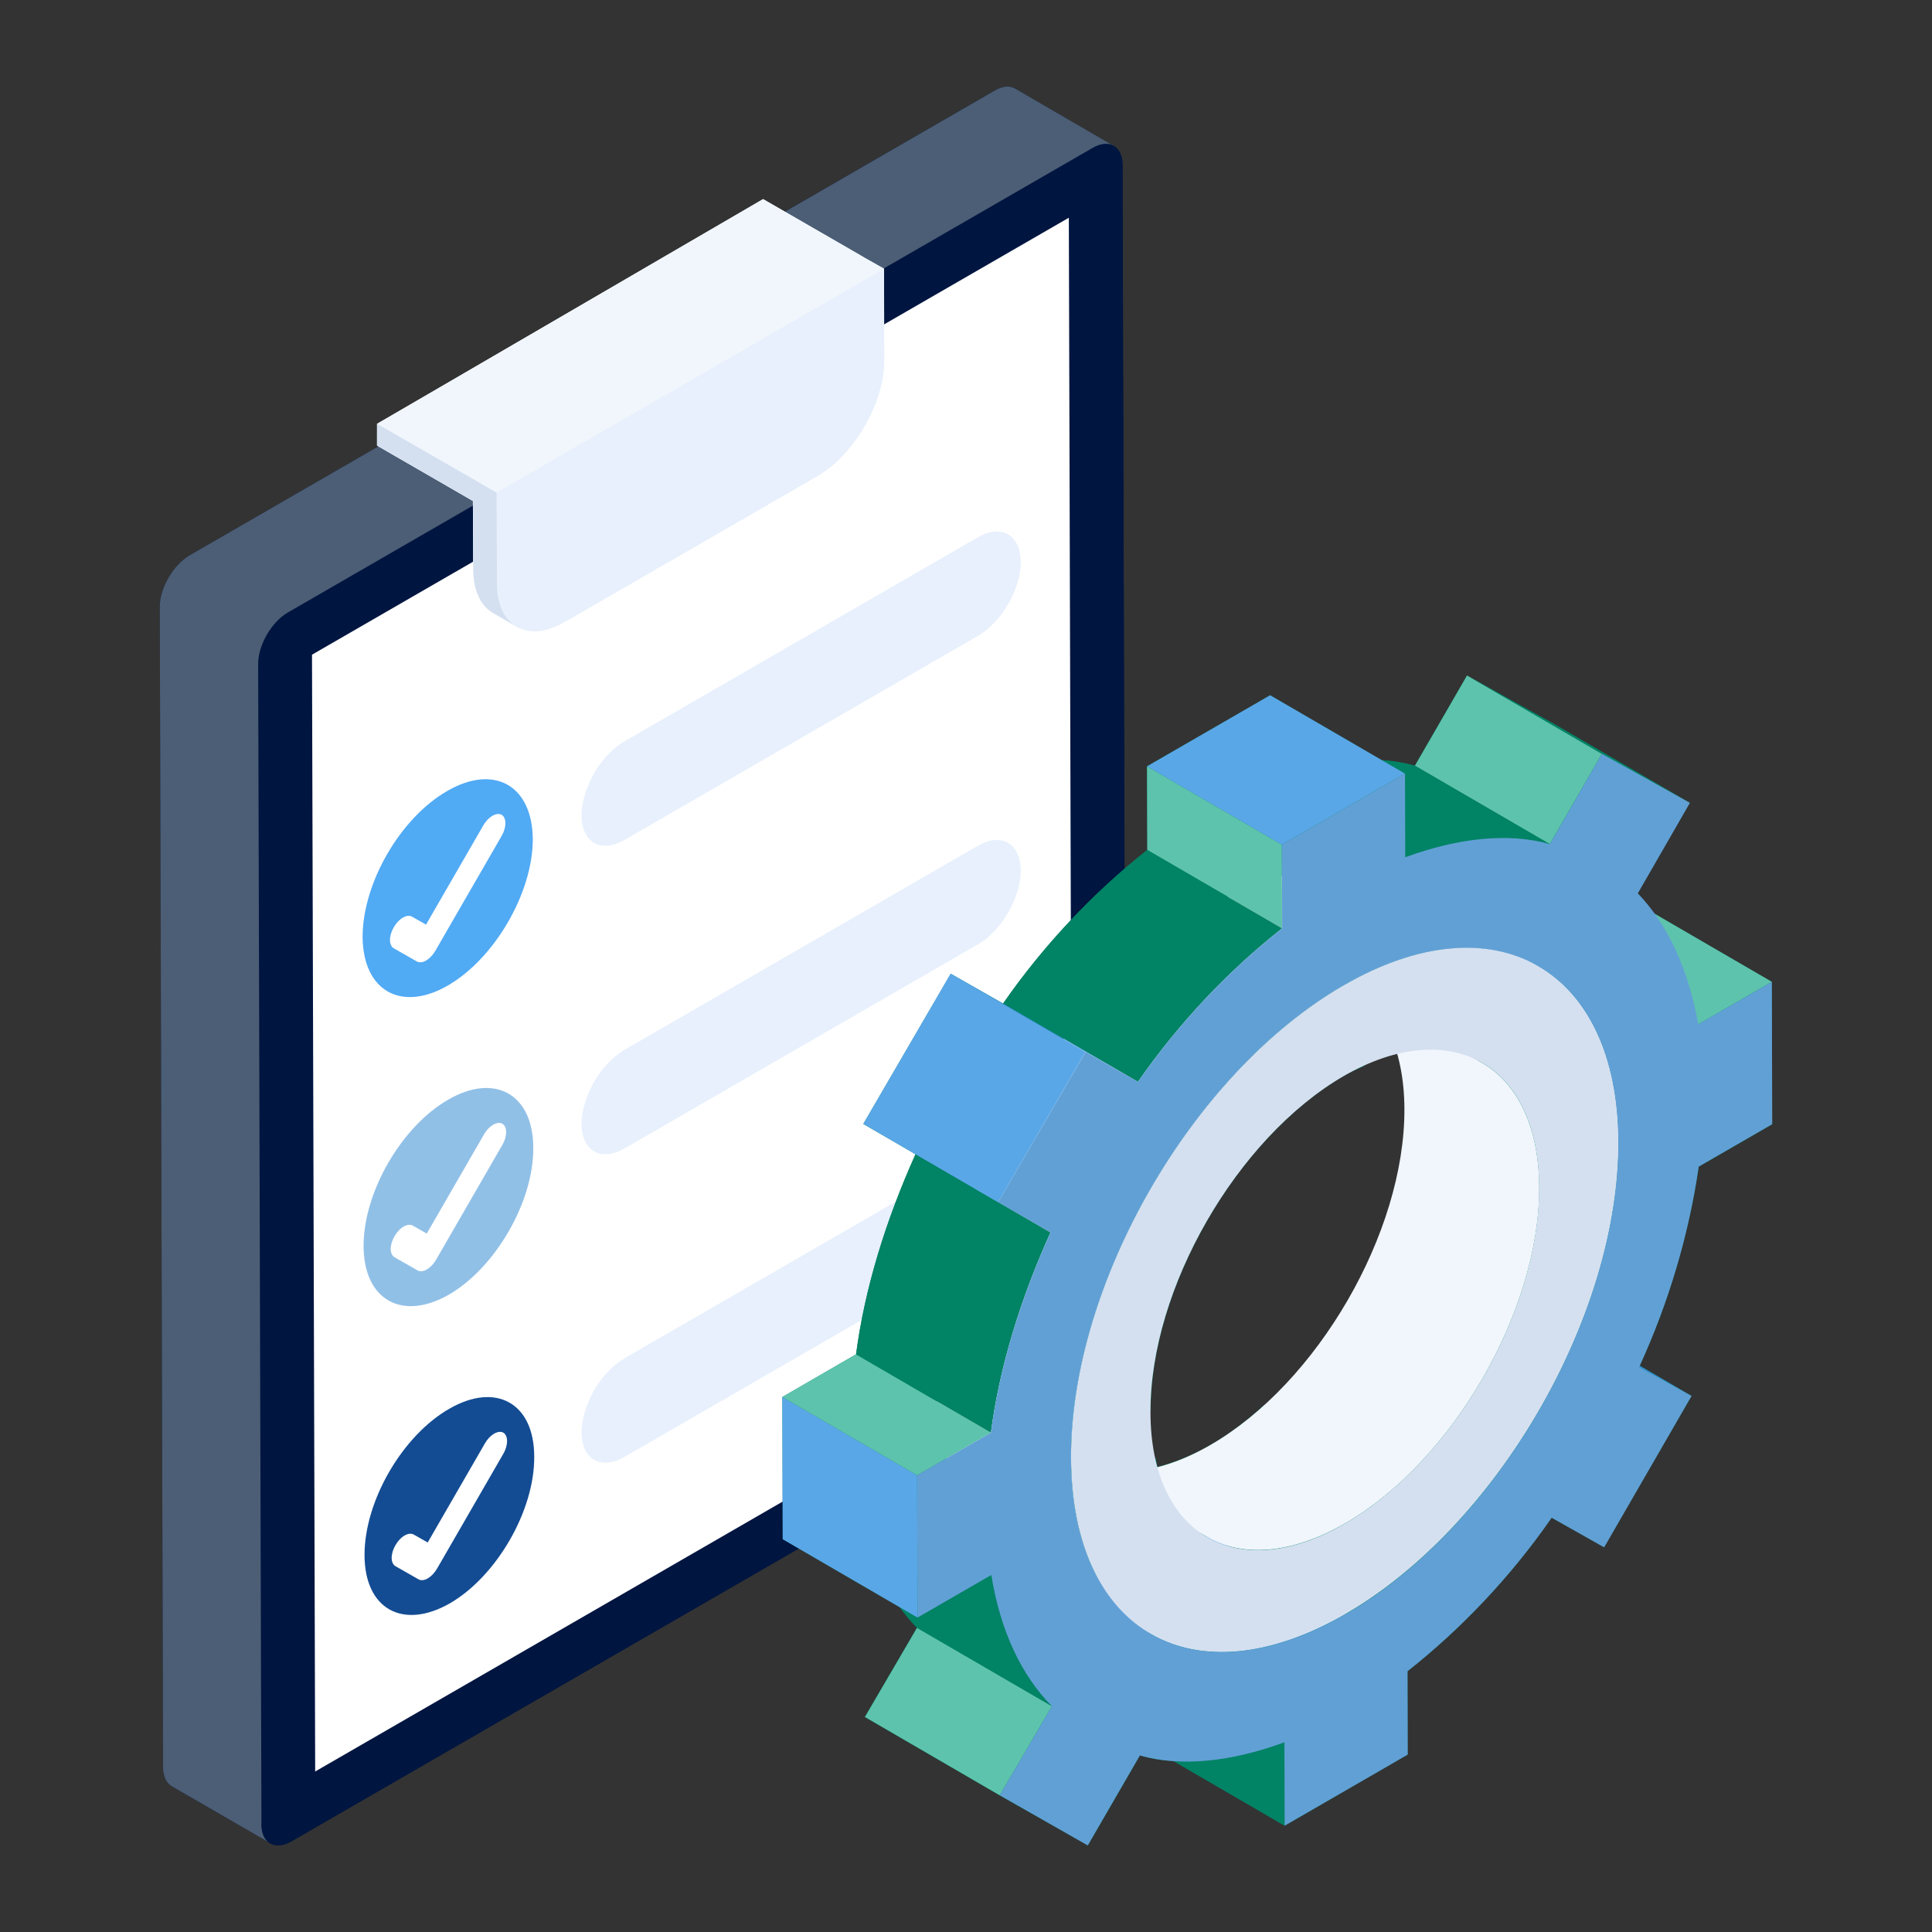
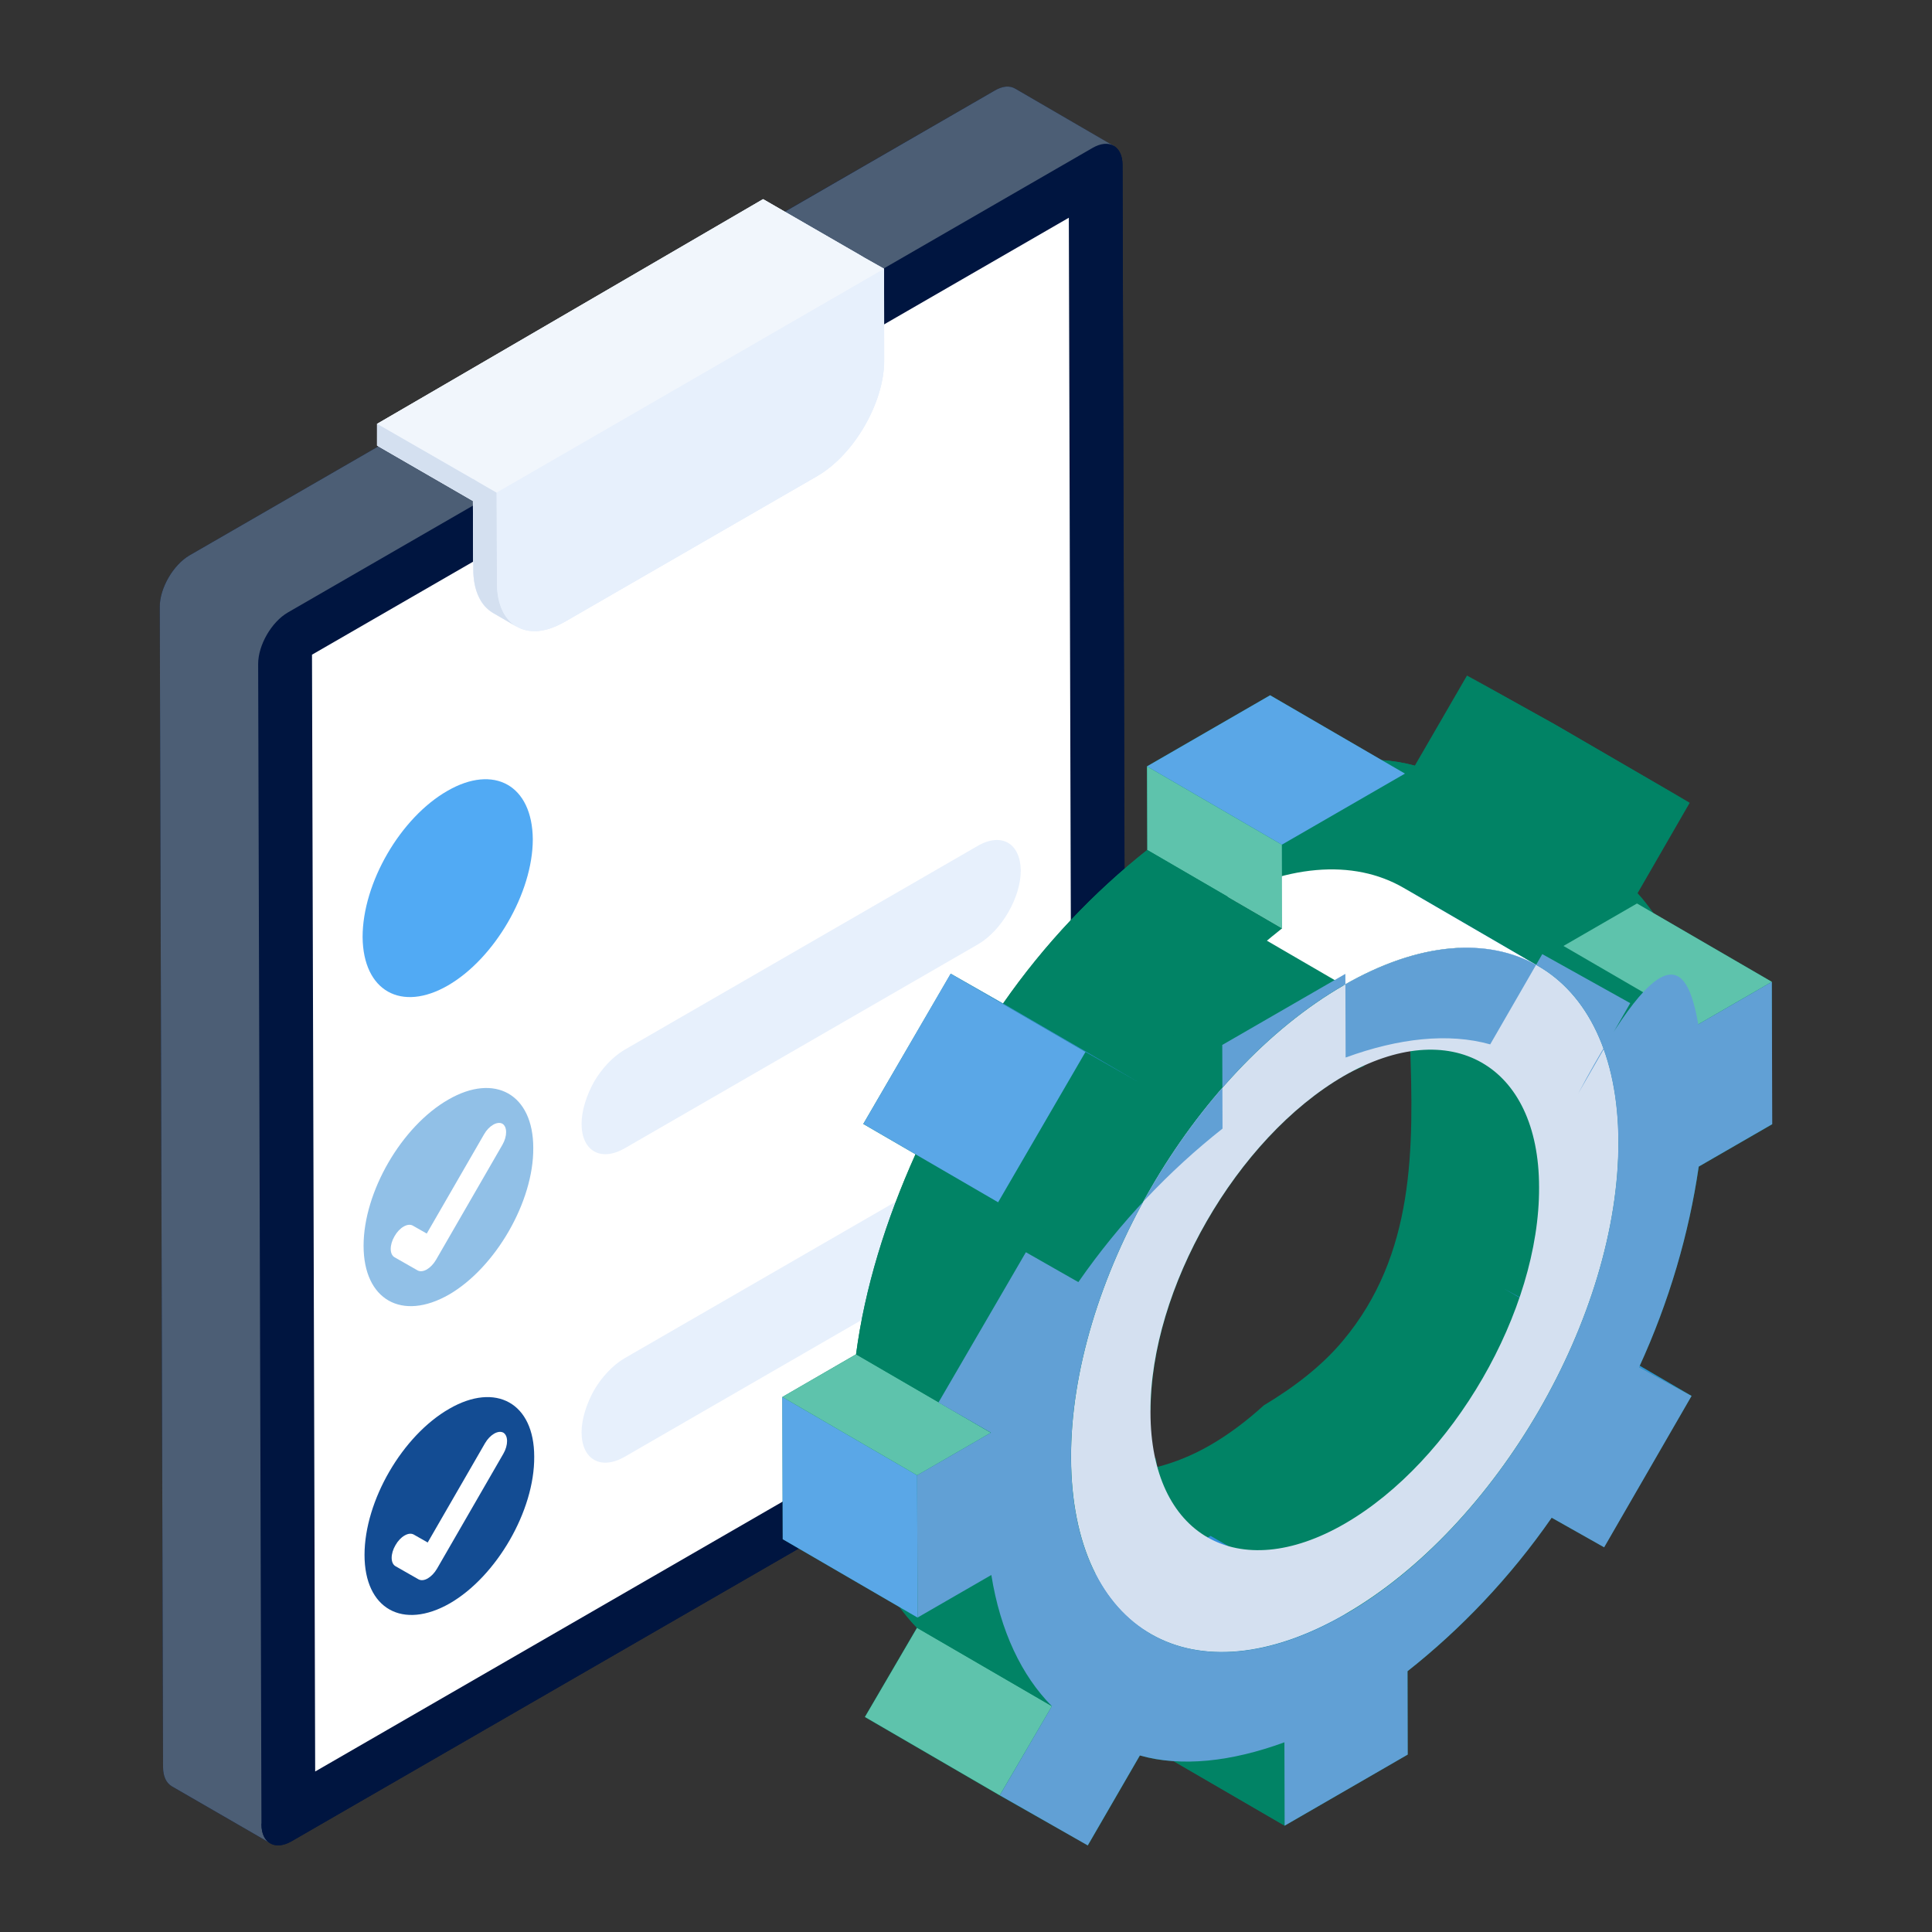
<svg xmlns="http://www.w3.org/2000/svg" enable-background="new 0 0 53 53" viewBox="0 0 53 53" id="ProjectManagement">
  <rect x="0" y="0" width="53" height="53" fill="#333333" stroke="none" />
  <g fill="#000000" class="color000000 svgShape">
    <path fill="#001540" d="M30.883,36.353c0,0.52-0.36,1.16-0.81,1.42L7.993,50.513c-0.23,0.13-0.44,0.14-0.58,0.05l-2.7-1.56c-0.15-0.09-0.24-0.27-0.24-0.53L4.383,16.643c0-0.51,0.37-1.15,0.82-1.41l5.18-2.99l-0.04-0.02L21.533,5.803l5.74-3.31c0.23-0.14,0.43-0.15,0.58-0.06l2.66,1.55c0.17,0.07,0.28,0.26,0.28,0.54L30.883,36.353z" class="color1d2943 svgShape" />
    <path fill="#4c5e75" d="M7.173,50.043c0,0.26,0.09,0.44,0.24,0.52l-2.7-1.56c-0.15-0.09-0.24-0.27-0.24-0.53L4.383,16.643c0-0.51,0.37-1.15,0.82-1.41L27.273,2.493c0.23-0.14,0.43-0.15,0.58-0.06l2.7,1.57L7.173,50.043z" class="color4c5c75 svgShape" />
    <path fill="#001540" d="M29.973,4.057c0.452-0.261,0.82-0.051,0.822,0.468l0.09,31.83c0.001,0.519-0.364,1.153-0.816,1.414L7.994,50.514c-0.449,0.259-0.82,0.051-0.822-0.468L7.082,18.215c-0.001-0.519,0.367-1.154,0.816-1.414L29.973,4.057z" class="color1d2943 svgShape" />
    <polygon fill="#ffffff" points="29.321 5.973 29.408 36.61 8.646 48.597 8.559 17.96" class="colorffffff svgShape" />
    <g fill="#000000" class="color000000 svgShape">
      <polygon fill="#a4a5a5" points="13.11 13.219 23.705 7.062 23.703 7.659 13.109 13.816" class="colora4a5a5 svgShape" />
      <path fill="#e7f0fc" d="M24.253,7.373v2.49c0.01,1.18-0.82,2.61-1.84,3.2l-6.93,4c-0.54,0.31-1.02,0.33-1.36,0.09l-0.6-0.34c-0.33-0.19-0.54-0.61-0.54-1.19l-0.01-1.88l-2.63-1.52v-0.6h0.01l10.58-6.16l2.67,1.54l0.1,0.06L24.253,7.373z" class="colore9e7fc svgShape" />
      <path fill="#e7f0fc" d="M24.253,7.373v2.49c0.01,0.64-0.24,1.34-0.62,1.95c-0.32,0.52-0.75,0.98-1.22,1.25l-6.93,4c-0.04,0.02-0.07,0.03-0.11,0.05c-0.09,0.05-0.18,0.09-0.27,0.12c-0.07,0.03-0.14,0.04-0.22,0.05c-0.04,0.01-0.08,0.02-0.13,0.03c-0.06,0-0.12-0.01-0.18-0.01c-0.05-0.01-0.1-0.01-0.14-0.02c-0.04-0.01-0.08-0.02-0.11-0.04c-0.07-0.02-0.13-0.05-0.18-0.08c0.01,0.01,0.02,0.02,0.03,0.03l-0.65-0.38c-0.06-0.04-0.12-0.09-0.17-0.14c-0.02-0.02-0.04-0.03-0.05-0.04c-0.07-0.08-0.13-0.17-0.17-0.27c-0.1-0.2-0.15-0.45-0.15-0.74l-0.01-1.88l-2.63-1.52v-0.6h0.01l1.88-1.09l8.7-5.07l2.67,1.54l0.1,0.06L24.253,7.373z" class="colore9e7fc svgShape" />
      <polygon fill="#d4e0f0" points="13.11 13.219 13.109 13.816 10.345 12.22 10.346 11.623" class="colordedffb svgShape" />
    </g>
    <g fill="#000000" class="color000000 svgShape">
      <path fill="#d4e0f0" d="M14.171,17.19l-0.648-0.377c-0.331-0.193-0.538-0.607-0.538-1.191l-0.009-2.487l0.648,0.377l0.009,2.487C13.633,16.583,13.84,16.997,14.171,17.19z" class="colordedffb svgShape" />
      <polygon fill="#f1f6fc" points="24.25 7.377 13.63 13.517 13.11 13.217 12.98 13.137 10.347 11.626 20.937 5.466 23.6 7.007 23.7 7.067" class="colorf3f1fc svgShape" />
      <path fill="#e7f0fc" d="M24.251,7.38l0.007,2.486c0.003,1.177-0.822,2.606-1.846,3.197l-6.924,3.997c-1.021,0.59-1.852,0.117-1.855-1.061l-0.007-2.486L24.251,7.38z" class="colore9e7fc svgShape" />
    </g>
    <path fill="#134c93" d="M14.655,39.96c0.013,1.486-1.039,3.287-2.314,4.024c-1.289,0.736-2.341,0.158-2.341-1.328s1.039-3.274,2.327-4.011C13.603,37.909,14.655,38.487,14.655,39.96z" class="color423d9b svgShape" />
    <path fill="#51aaf4" d="M9.947,25.706c0-1.486,1.039-3.274,2.328-4.011c1.276-0.736,2.328-0.158,2.341,1.328c0,1.473-1.052,3.274-2.328,4.011C11.013,27.77,9.961,27.192,9.947,25.706z" class="colorf45170 svgShape" />
    <path fill="#91c0e7" d="M9.974,34.174c0-1.473,1.039-3.274,2.328-4.011c1.276-0.736,2.327-0.145,2.327,1.328c0.013,1.473-1.039,3.287-2.314,4.024C11.026,36.252,9.974,35.66,9.974,34.174z" class="colorb28afd svgShape" />
    <g fill="#000000" class="color000000 svgShape">
-       <path fill="#ffffff" d="M13.508,22.38c0.091-0.053,0.183-0.066,0.253-0.029c0.137,0.083,0.138,0.342,0.002,0.578l-1.822,3.157c-0.07,0.119-0.161,0.21-0.251,0.263s-0.181,0.065-0.252,0.028l-0.633-0.361c-0.141-0.08-0.142-0.34-0.002-0.578c0.068-0.12,0.158-0.213,0.25-0.265c0.091-0.053,0.183-0.065,0.253-0.025l0.381,0.217l1.572-2.723C13.327,22.524,13.417,22.433,13.508,22.38z" class="colorffffff svgShape" />
-     </g>
+       </g>
    <g fill="#000000" class="color000000 svgShape">
      <path fill="#ffffff" d="M13.528,30.855c0.091-0.053,0.183-0.066,0.253-0.029c0.137,0.083,0.138,0.342,0.002,0.578l-1.822,3.157c-0.07,0.119-0.161,0.21-0.251,0.263c-0.091,0.052-0.181,0.065-0.252,0.028l-0.633-0.361c-0.141-0.08-0.142-0.34-0.002-0.578c0.068-0.12,0.158-0.213,0.25-0.265c0.091-0.053,0.183-0.065,0.253-0.025l0.381,0.217l1.572-2.723C13.346,30.999,13.437,30.908,13.528,30.855z" class="colorffffff svgShape" />
    </g>
    <g fill="#000000" class="color000000 svgShape">
      <path fill="#ffffff" d="M13.554,39.33c0.091-0.053,0.183-0.066,0.253-0.029c0.137,0.083,0.138,0.342,0.002,0.578l-1.822,3.157c-0.07,0.119-0.161,0.21-0.251,0.263s-0.181,0.065-0.252,0.028l-0.633-0.361c-0.141-0.08-0.142-0.34-0.002-0.578c0.068-0.12,0.158-0.213,0.25-0.265c0.091-0.053,0.183-0.065,0.253-0.025l0.381,0.217l1.572-2.723C13.373,39.475,13.463,39.383,13.554,39.33z" class="colorffffff svgShape" />
    </g>
    <g fill="#000000" class="color000000 svgShape">
-       <path fill="#e7f0fc" d="M28.003,15.418c0,0.736-0.526,1.647-1.168,2.021l-9.701,5.601c-0.654,0.374-1.18,0.07-1.18-0.677c0-0.362,0.14-0.783,0.339-1.145c0.21-0.362,0.514-0.689,0.829-0.876l9.701-5.601C27.477,14.367,27.991,14.671,28.003,15.418z" class="colore9e7fc svgShape" />
-     </g>
+       </g>
    <g fill="#000000" class="color000000 svgShape">
      <path fill="#e7f0fc" d="M28.003,23.881c0,0.736-0.526,1.647-1.168,2.021l-9.701,5.601c-0.654,0.374-1.18,0.07-1.18-0.677c0-0.362,0.14-0.783,0.339-1.145c0.21-0.362,0.514-0.689,0.829-0.876l9.701-5.601C27.477,22.829,27.991,23.133,28.003,23.881z" class="colore9e7fc svgShape" />
    </g>
    <g fill="#000000" class="color000000 svgShape">
      <path fill="#e7f0fc" d="M28.003,32.343c0,0.736-0.526,1.647-1.168,2.021l-9.701,5.601c-0.654,0.374-1.18,0.07-1.18-0.677c0-0.362,0.14-0.783,0.339-1.145c0.21-0.362,0.514-0.689,0.829-0.876l9.701-5.601C27.477,31.292,27.991,31.595,28.003,32.343z" class="colore9e7fc svgShape" />
    </g>
    <g fill="#000000" class="color000000 svgShape">
      <path fill="#018365" d="M48.613,30.843l-0.01-3.91l-3.24-1.88c-0.14-0.19-0.28-0.38-0.44-0.55l1.43-2.48l-3.7-2.15l-2.41-1.34l-1.43,2.47c-0.29-0.08-0.59-0.13-0.91-0.15l-3.06-1.78l-3.38,1.95l0.01,2.29c-1.46,1.16-2.82,2.58-3.96,4.22l-1.43-0.82l-2.4,4.12l1.43,0.83c-0.81,1.81-1.39,3.68-1.63,5.49l-2.02,1.17l0.01,3.9l3.23,1.88c0.14,0.19,0.29,0.39,0.45,0.55l-1.43,2.45l3.7,2.15l2.42,1.37l1.43-2.47c0.29,0.09,0.6,0.14,0.92,0.16l3.05,1.77l3.37-1.95v-2.29c1.45-1.14,2.82-2.57,3.95-4.21l1.44,0.81l2.4-4.15l-1.42-0.83c0.81-1.77,1.35-3.64,1.62-5.46L48.613,30.843z M36.838,36.782c-0.587,0.701-1.343,1.275-2.167,1.77c-0.467,0.424-0.958,0.796-1.468,1.09c-0.5,0.29-0.99,0.48-1.45,0.6c-0.021-0.077-0.031-0.164-0.048-0.243c-0.326,0.138-0.648,0.272-0.958,0.402c-0.758,0.318-1.086-0.918-0.34-1.232c0.364-0.153,0.757-0.317,1.159-0.49c0.009-3.368,2.376-7.467,5.298-9.167c0.191-0.109,0.376-0.19,0.561-0.271c-0.007-0.208-0.015-0.417-0.022-0.625c-0.029-0.824,1.249-0.82,1.278,0C38.782,31.497,38.824,34.411,36.838,36.782z" class="color50b069 svgShape" />
    </g>
    <g fill="#000000" class="color000000 svgShape">
      <path fill="#018365" d="M29.533,41.643c-0.01-0.07-0.02-0.15-0.03-0.23c0.01,0.11,0.03,0.22,0.06,0.32C29.543,41.703,29.543,41.673,29.533,41.643z" class="color50b069 svgShape" />
    </g>
    <g fill="#000000" class="color000000 svgShape">
      <path fill="#018365" d="M29.723,42.363c-0.02-0.07-0.04-0.14-0.06-0.21c0.03,0.12,0.07,0.23,0.11,0.33C29.753,42.443,29.733,42.403,29.723,42.363z" class="color50b069 svgShape" />
    </g>
    <g fill="#000000" class="color000000 svgShape">
      <path fill="#018365" d="M32.113,45.083c0,0,0,0,0-0.01c0.03,0.01,0.05,0.02,0.08,0.03C32.163,45.093,32.133,45.093,32.113,45.083z" class="color50b069 svgShape" />
    </g>
    <g fill="#000000" class="color000000 svgShape">
      <g fill="#000000" class="color000000 svgShape">
        <polygon fill="#348fdb" points="44.964 37.505 41.266 35.355 42.704 36.145 46.403 38.294" class="color3498db svgShape" />
        <polygon fill="#018365" points="35.241 50.083 31.543 47.933 31.536 45.647 35.235 47.796" class="color50b069 svgShape" />
        <polygon fill="#5ec3ac" points="46.589 28.099 42.89 25.95 44.907 24.785 48.606 26.934" class="color5ec363 svgShape" />
        <path fill="#348fdb" d="M40.698 29.174c-.003-1.192-.217-2.205-.6-3.018 1.233.716 2.466 1.433 3.698 2.149.383.813.597 1.827.6 3.018C43.163 30.607 41.931 29.891 40.698 29.174zM27.863 42.67c1.363.792 3.253.674 5.348-.536l3.698 2.149c-2.095 1.209-3.985 1.327-5.348.536C30.452 44.175 28.973 43.315 27.863 42.67z" class="color3498db svgShape" />
        <path fill="#348fdb" d="M40.098,26.156c-0.378-0.803-0.922-1.41-1.591-1.799l3.698,2.149c0.67,0.389,1.213,0.996,1.591,1.799c-0.616-0.358-1.233-0.716-1.849-1.075c-0.073-0.042-0.17-0.099-0.243-0.141c-0.144-0.084-0.337-0.196-0.481-0.279c-0.231-0.134-0.463-0.269-0.694-0.403C40.4,26.331,40.199,26.266,40.098,26.156z" class="color3498db svgShape" />
        <polygon fill="#5ec3ac" points="27.426 49.25 23.728 47.101 25.157 44.656 28.856 46.805" class="color5ec363 svgShape" />
-         <polygon fill="#5ec3ac" points="42.514 23.156 38.816 21.006 40.245 18.531 43.943 20.68" class="color5ec363 svgShape" />
        <polygon fill="#018365" points="43.943 20.68 40.245 18.531 42.658 19.875 46.357 22.024" class="color50b069 svgShape" />
        <path fill="#ffffff" d="M38.506,24.357l3.698,2.149c-1.366-0.794-3.257-0.682-5.345,0.523L33.162,24.88C35.249,23.675,37.141,23.563,38.506,24.357z" class="colorffffff svgShape" />
        <path fill="#018365" d="M28.856 46.805l-3.698-2.149c-.828-.833-1.415-2.06-1.661-3.599l3.698 2.149C27.44 44.746 28.028 45.972 28.856 46.805zM38.548 23.517l-3.698-2.149c1.455-.532 2.824-.682 3.966-.361l3.698 2.149C41.372 22.835 40.003 22.985 38.548 23.517z" class="color50b069 svgShape" />
-         <path fill="#ffffff" d="M31.562,44.82l-3.698-2.149c-1.344-0.781-2.175-2.448-2.182-4.826c-0.014-4.766,3.319-10.562,7.48-12.964l3.698,2.149c-4.161,2.402-7.494,8.198-7.48,12.964C29.387,42.372,30.217,44.038,31.562,44.82z" class="colorffffff svgShape" />
-         <path fill="#f1f6fc" d="M40.662,29.161l-3.698-2.149c0.96,0.558,1.558,1.741,1.563,3.416c0.01,3.388-2.388,7.518-5.323,9.212c-1.482,0.856-2.822,0.936-3.789,0.373l3.698,2.149c0.968,0.562,2.308,0.482,3.789-0.373c2.935-1.694,5.333-5.824,5.323-9.212C42.221,30.902,41.623,29.719,40.662,29.161z" class="colorf3f1fc svgShape" />
        <path fill="#d4e0f0" d="M36.864,27.029c-4.159,2.397-7.5,8.19-7.482,12.966c0.018,4.794,3.359,6.683,7.518,4.286c4.159-2.397,7.518-8.172,7.5-12.966C44.382,26.557,41.004,24.632,36.864,27.029z M36.9,41.793c-2.942,1.707-5.339,0.327-5.339-3.051c-0.018-3.378,2.361-7.518,5.303-9.225c2.942-1.689,5.357-0.309,5.357,3.051C42.239,35.964,39.842,40.086,36.9,41.793z" class="colordedffb svgShape" />
        <polygon fill="#5aa7e7" points="25.171 44.375 21.472 42.225 21.461 38.322 25.16 40.471" class="color78e75a svgShape" />
        <polygon fill="#5ec3ac" points="25.16 40.471 21.461 38.322 23.485 37.153 27.183 39.303" class="color5ec363 svgShape" />
        <polygon fill="#5ec3ac" points="35.171 25.467 31.473 23.317 31.466 21.023 35.165 23.172" class="color5ec363 svgShape" />
        <polygon fill="#5aa7e7" points="35.165 23.172 31.466 21.023 34.843 19.073 38.542 21.222" class="color78e75a svgShape" />
        <path fill="#018365" d="M27.183 39.303l-3.698-2.149c.236-1.81.815-3.687 1.636-5.495l3.698 2.149C27.998 35.616 27.42 37.492 27.183 39.303zM31.217 29.678l-3.698-2.149c1.136-1.636 2.495-3.06 3.955-4.211l3.698 2.149C33.711 26.618 32.353 28.043 31.217 29.678z" class="color50b069 svgShape" />
        <polygon fill="#348fdb" points="29.778 28.858 26.08 26.709 27.518 27.529 31.217 29.678" class="color3498db svgShape" />
-         <path fill="#61a0d5" d="M46.589,28.099l2.017-1.164l0.011,3.904l-2.017,1.164c-0.263,1.833-0.815,3.717-1.635,5.502l1.439,0.789l-2.398,4.153l-1.439-0.812c-1.136,1.636-2.501,3.064-3.955,4.211l0.006,2.287l-3.377,1.95l-0.006-2.287c-1.462,0.535-2.824,0.682-3.966,0.361l-1.429,2.468l-2.413-1.375l1.429-2.445c-0.828-0.833-1.415-2.06-1.661-3.599l-2.024,1.168l-0.011-3.904l2.024-1.168c0.236-1.81,0.815-3.687,1.636-5.494l-1.439-0.828l2.398-4.122l1.439,0.82c1.136-1.636,2.495-3.06,3.955-4.211l-0.007-2.295l3.377-1.95l0.007,2.295c1.455-0.532,2.824-0.682,3.966-0.361l1.429-2.476l2.413,1.345l-1.429,2.483C45.755,25.364,46.316,26.583,46.589,28.099z M36.909,44.284c4.148-2.395,7.501-8.171,7.487-12.96c-0.014-4.766-3.388-6.689-7.536-4.295c-4.161,2.402-7.494,8.198-7.48,12.964C29.394,44.782,32.748,46.686,36.909,44.284" class="color72d561 svgShape" />
+         <path fill="#61a0d5" d="M46.589,28.099l2.017-1.164l0.011,3.904l-2.017,1.164c-0.263,1.833-0.815,3.717-1.635,5.502l1.439,0.789l-2.398,4.153l-1.439-0.812c-1.136,1.636-2.501,3.064-3.955,4.211l0.006,2.287l-3.377,1.95l-0.006-2.287c-1.462,0.535-2.824,0.682-3.966,0.361l-1.429,2.468l-2.413-1.375l1.429-2.445c-0.828-0.833-1.415-2.06-1.661-3.599l-2.024,1.168l-0.011-3.904l2.024-1.168l-1.439-0.828l2.398-4.122l1.439,0.82c1.136-1.636,2.495-3.06,3.955-4.211l-0.007-2.295l3.377-1.95l0.007,2.295c1.455-0.532,2.824-0.682,3.966-0.361l1.429-2.476l2.413,1.345l-1.429,2.483C45.755,25.364,46.316,26.583,46.589,28.099z M36.909,44.284c4.148-2.395,7.501-8.171,7.487-12.96c-0.014-4.766-3.388-6.689-7.536-4.295c-4.161,2.402-7.494,8.198-7.48,12.964C29.394,44.782,32.748,46.686,36.909,44.284" class="color72d561 svgShape" />
        <rect width="4.769" height="4.278" x="24.345" y="27.706" fill="#5aa7e7" transform="rotate(-59.838 26.73 29.845)" class="color78e75a svgShape" />
      </g>
    </g>
  </g>
</svg>